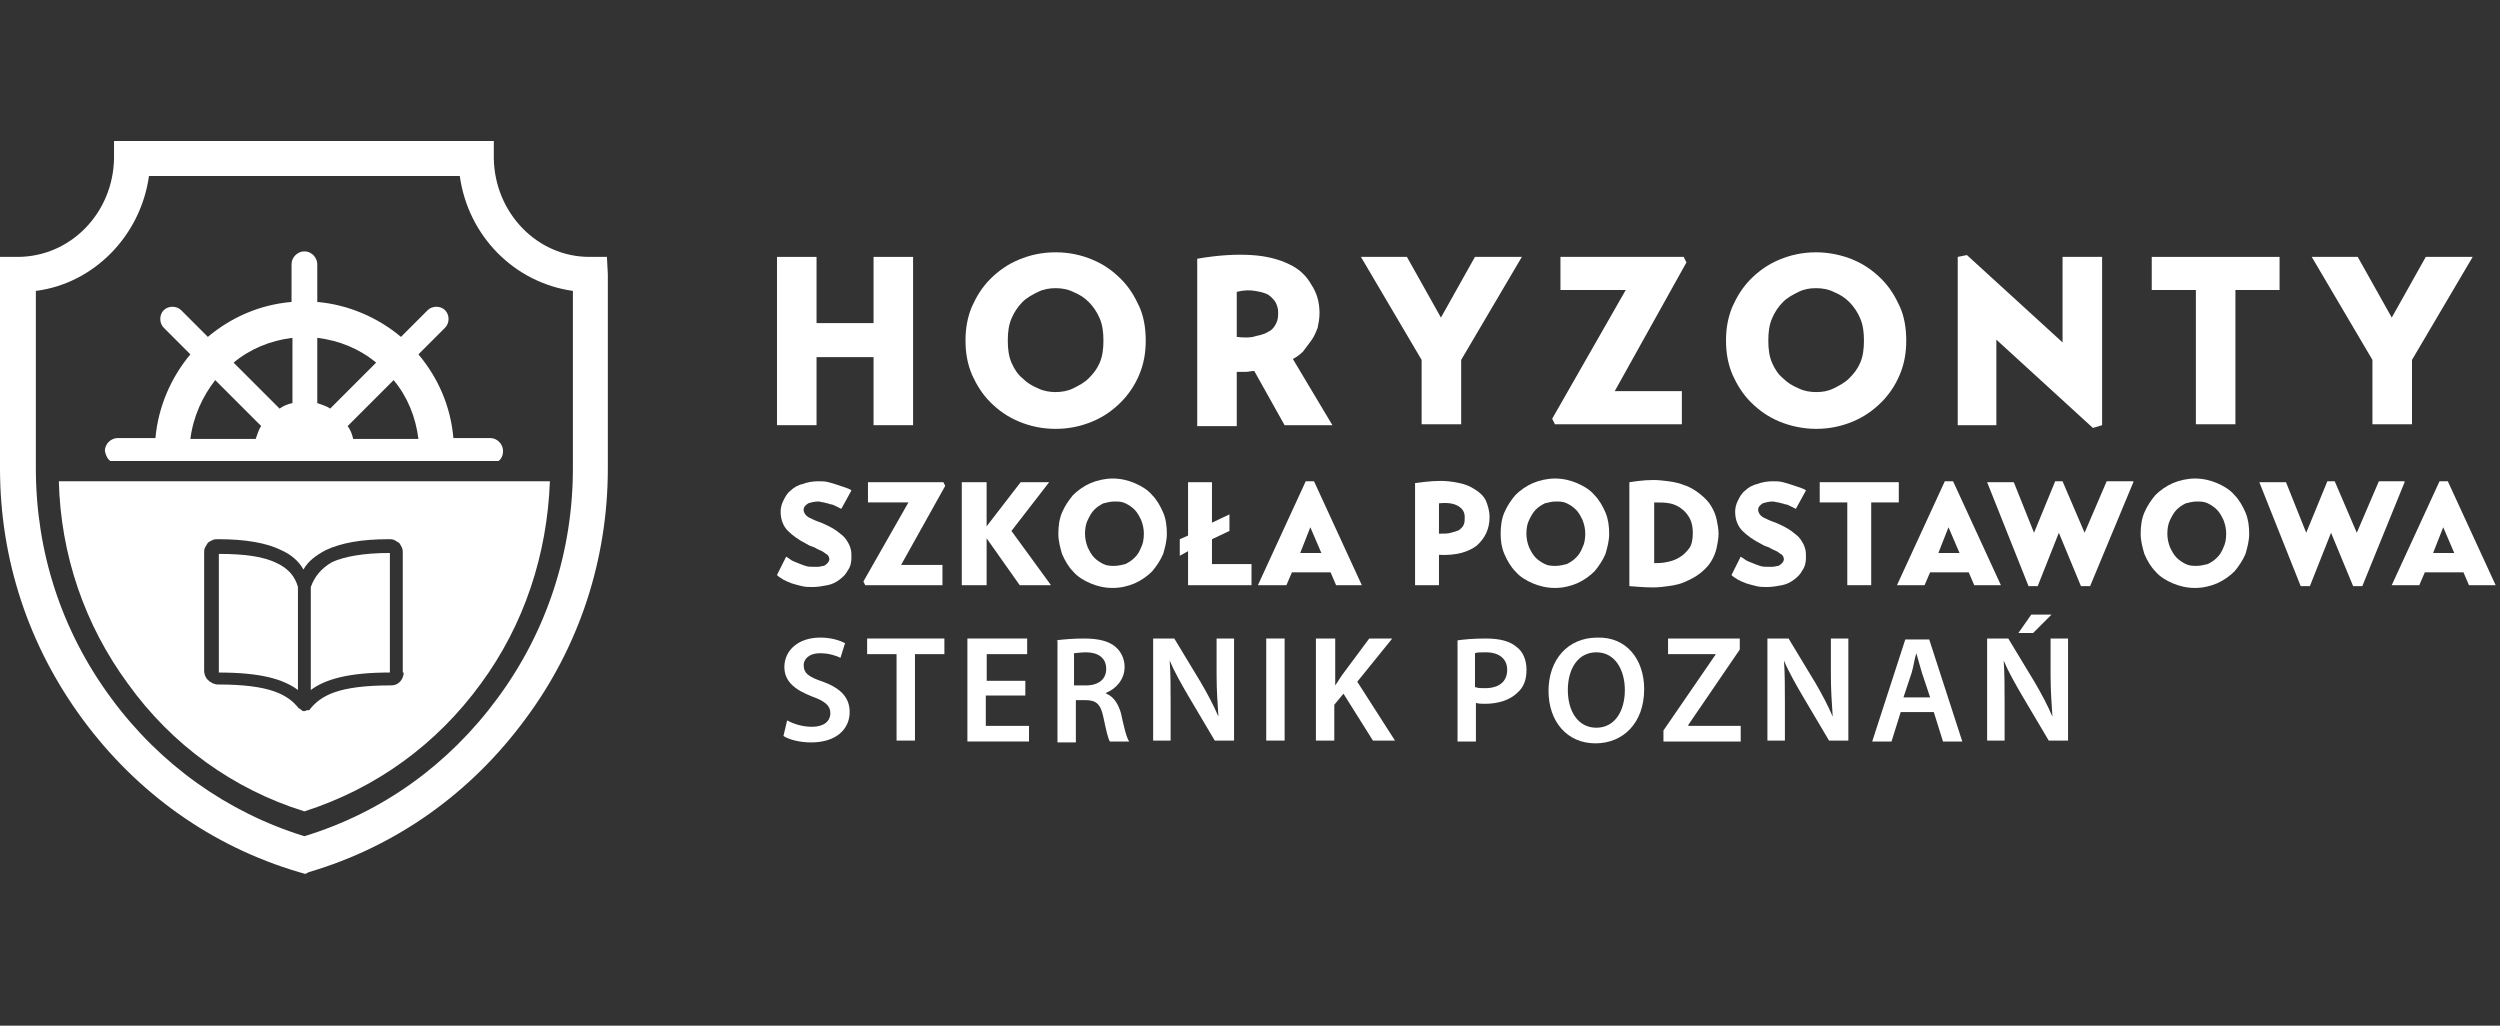
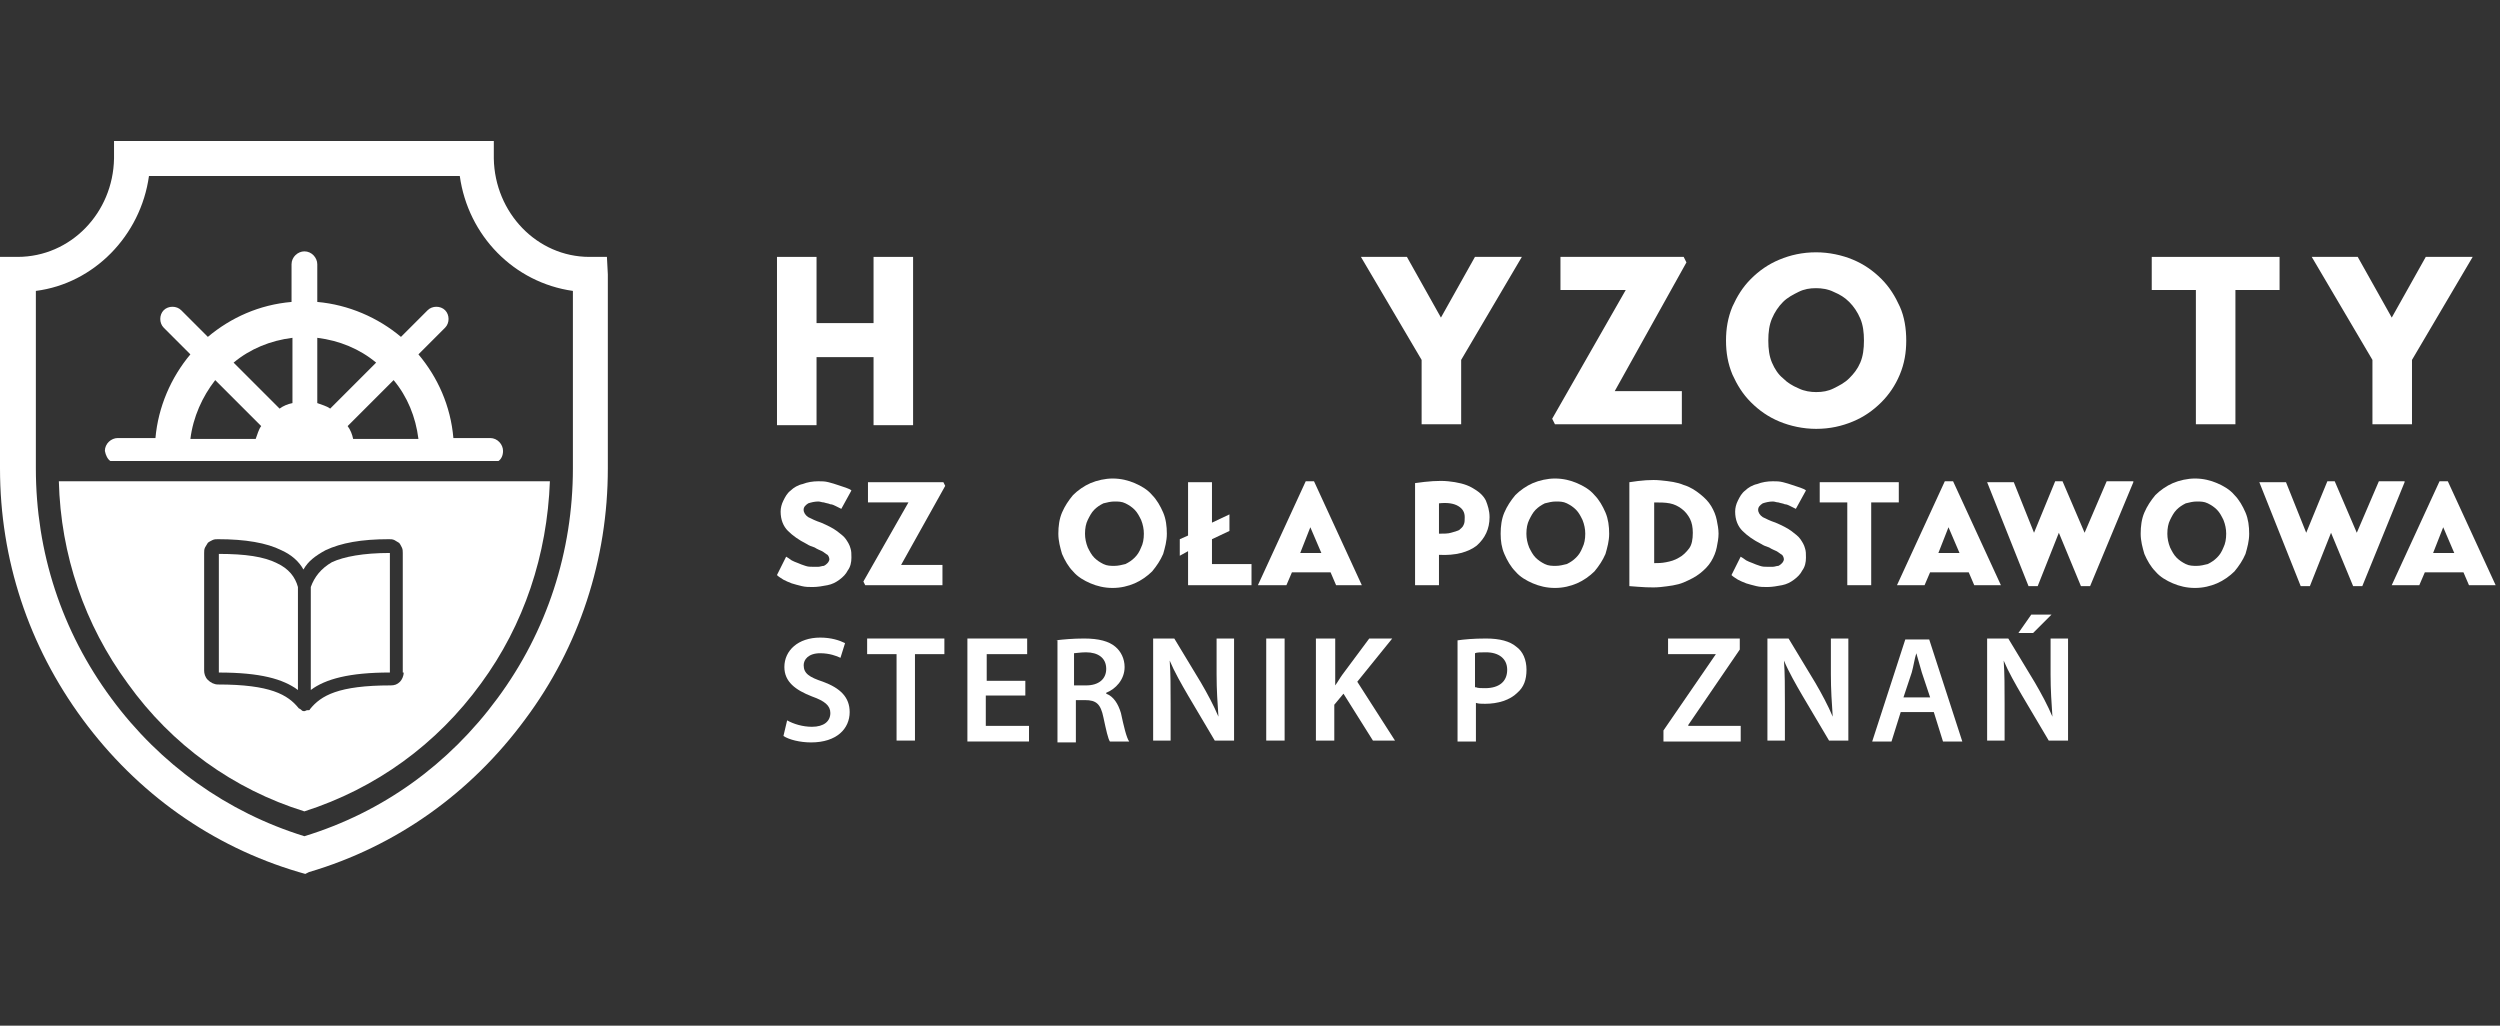
<svg xmlns="http://www.w3.org/2000/svg" width="195" height="80" viewBox="0 0 195 80" fill="none">
  <rect x="0" y="0" width="195" height="80" fill="#333333" stroke="none" />
  <path d="M68.137 27.856H63.69V33.164H60.605V20.038H63.69V25.202H68.137V20.038H71.221V33.164H68.137V27.856Z" fill="white" />
-   <path d="M75.309 26.565C75.309 25.633 75.452 24.772 75.811 23.912C76.169 23.123 76.6 22.405 77.245 21.76C77.891 21.114 78.608 20.612 79.469 20.253C80.329 19.895 81.262 19.68 82.338 19.68C83.414 19.68 84.346 19.895 85.207 20.253C86.068 20.612 86.785 21.114 87.43 21.76C88.076 22.405 88.506 23.123 88.865 23.912C89.224 24.701 89.367 25.633 89.367 26.565C89.367 27.498 89.224 28.359 88.865 29.219C88.506 30.08 88.004 30.797 87.43 31.371C86.785 32.017 86.068 32.519 85.207 32.877C84.346 33.236 83.414 33.451 82.338 33.451C81.262 33.451 80.329 33.236 79.469 32.877C78.608 32.519 77.891 32.017 77.245 31.371C76.6 30.726 76.169 30.008 75.811 29.219C75.452 28.359 75.309 27.498 75.309 26.565ZM78.608 26.565C78.608 27.211 78.68 27.785 78.895 28.287C79.11 28.789 79.397 29.219 79.756 29.506C80.114 29.865 80.473 30.08 80.975 30.295C81.405 30.51 81.907 30.582 82.338 30.582C82.768 30.582 83.27 30.51 83.701 30.295C84.131 30.08 84.561 29.865 84.92 29.506C85.279 29.148 85.566 28.789 85.781 28.287C85.996 27.785 86.068 27.211 86.068 26.565C86.068 25.92 85.996 25.346 85.781 24.844C85.566 24.342 85.279 23.912 84.92 23.553C84.561 23.194 84.203 22.979 83.701 22.764C83.27 22.549 82.768 22.477 82.338 22.477C81.907 22.477 81.405 22.549 80.975 22.764C80.545 22.979 80.114 23.194 79.756 23.553C79.397 23.912 79.11 24.342 78.895 24.844C78.68 25.346 78.608 25.92 78.608 26.565Z" fill="white" />
-   <path d="M102.922 24.414C102.922 24.844 102.851 25.203 102.779 25.561C102.636 25.92 102.492 26.279 102.277 26.566C102.062 26.852 101.847 27.139 101.631 27.426C101.416 27.642 101.129 27.857 100.842 28L103.927 33.164H100.197L97.83 28.933C97.615 28.933 97.4 29.004 97.184 29.004C96.969 29.004 96.682 29.004 96.467 29.004V33.236H93.383V20.182C95.032 19.895 96.395 19.823 97.615 19.895C98.834 19.967 99.838 20.254 100.555 20.612C101.344 20.971 101.918 21.545 102.277 22.19C102.707 22.836 102.922 23.553 102.922 24.414ZM96.467 26.279C97.041 26.35 97.615 26.35 97.973 26.207C98.404 26.135 98.762 25.992 98.978 25.848C99.264 25.705 99.408 25.49 99.551 25.203C99.695 24.916 99.695 24.629 99.695 24.342C99.695 24.055 99.623 23.84 99.48 23.553C99.336 23.338 99.121 23.123 98.906 22.979C98.619 22.836 98.332 22.764 97.902 22.692C97.471 22.621 97.041 22.621 96.467 22.764V26.279Z" fill="white" />
  <path d="M118.704 20.038L113.971 28.072V33.092H110.886V28.072L106.152 20.038H109.739L112.393 24.772L115.046 20.038H118.704Z" fill="white" />
  <path d="M131.184 33.092H121.285L121.07 32.662L126.808 22.62H121.716V20.038H131.327L131.542 20.468L125.948 30.51H131.184V33.092Z" fill="white" />
  <path d="M134.629 26.565C134.629 25.633 134.772 24.772 135.131 23.912C135.49 23.123 135.92 22.405 136.566 21.76C137.211 21.114 137.928 20.612 138.789 20.253C139.65 19.895 140.582 19.68 141.658 19.68C142.662 19.68 143.666 19.895 144.527 20.253C145.388 20.612 146.105 21.114 146.751 21.76C147.396 22.405 147.827 23.123 148.185 23.912C148.544 24.701 148.687 25.633 148.687 26.565C148.687 27.498 148.544 28.359 148.185 29.219C147.827 30.08 147.325 30.797 146.751 31.371C146.105 32.017 145.388 32.519 144.527 32.877C143.666 33.236 142.734 33.451 141.658 33.451C140.654 33.451 139.65 33.236 138.789 32.877C137.928 32.519 137.211 32.017 136.566 31.371C135.92 30.726 135.49 30.008 135.131 29.219C134.772 28.359 134.629 27.498 134.629 26.565ZM137.928 26.565C137.928 27.211 138 27.785 138.215 28.287C138.43 28.789 138.717 29.219 139.076 29.506C139.435 29.865 139.793 30.08 140.295 30.295C140.726 30.51 141.228 30.582 141.658 30.582C142.16 30.582 142.591 30.51 143.021 30.295C143.451 30.08 143.882 29.865 144.24 29.506C144.599 29.148 144.886 28.789 145.101 28.287C145.316 27.785 145.388 27.211 145.388 26.565C145.388 25.92 145.316 25.346 145.101 24.844C144.886 24.342 144.599 23.912 144.24 23.553C143.882 23.194 143.523 22.979 143.021 22.764C142.591 22.549 142.088 22.477 141.658 22.477C141.156 22.477 140.726 22.549 140.295 22.764C139.865 22.979 139.435 23.194 139.076 23.553C138.717 23.912 138.43 24.342 138.215 24.844C138 25.346 137.928 25.92 137.928 26.565Z" fill="white" />
-   <path d="M163.964 20.038V33.164L163.247 33.379L155.716 26.493V33.164H152.703V20.038L153.42 19.895L160.88 26.709V20.038H163.964Z" fill="white" />
  <path d="M177.806 22.62H174.363V33.092H171.279V22.62H167.836V20.038H177.806V22.62Z" fill="white" />
  <path d="M192.869 20.038L188.135 28.072V33.092H185.05V28.072L180.316 20.038H183.903L186.557 24.772L189.21 20.038H192.869Z" fill="white" />
  <path d="M65.622 39.691C65.479 39.619 65.335 39.547 65.192 39.476C65.049 39.404 64.905 39.332 64.762 39.332C64.618 39.261 64.475 39.261 64.26 39.189C64.116 39.189 63.973 39.117 63.829 39.117C63.542 39.117 63.255 39.189 63.04 39.261C62.825 39.404 62.682 39.547 62.682 39.763C62.682 39.978 62.825 40.193 63.04 40.336C63.327 40.48 63.614 40.623 64.044 40.767C64.546 40.982 64.977 41.197 65.264 41.412C65.551 41.627 65.838 41.843 65.981 42.058C66.124 42.273 66.268 42.488 66.34 42.775C66.411 42.99 66.411 43.206 66.411 43.492C66.411 43.851 66.34 44.21 66.124 44.496C65.981 44.783 65.766 44.999 65.479 45.214C65.192 45.429 64.905 45.572 64.546 45.644C64.188 45.716 63.758 45.788 63.399 45.788C63.112 45.788 62.825 45.788 62.538 45.716C62.251 45.644 61.964 45.572 61.749 45.501C61.534 45.429 61.247 45.285 61.104 45.214C60.889 45.07 60.745 44.999 60.602 44.855L61.319 43.421C61.462 43.492 61.534 43.564 61.749 43.708C61.893 43.779 62.036 43.851 62.251 43.923C62.395 43.994 62.61 44.066 62.825 44.138C63.04 44.21 63.184 44.21 63.399 44.21C63.542 44.21 63.686 44.21 63.829 44.21C63.973 44.21 64.116 44.138 64.26 44.138C64.403 44.066 64.475 43.994 64.546 43.923C64.618 43.851 64.69 43.708 64.69 43.636C64.69 43.492 64.618 43.349 64.546 43.277C64.403 43.206 64.26 43.062 64.116 42.99C63.973 42.919 63.758 42.847 63.542 42.703C63.327 42.632 63.112 42.56 62.897 42.416C62.323 42.13 61.821 41.771 61.462 41.412C61.104 41.054 60.889 40.552 60.889 39.906C60.889 39.619 60.96 39.332 61.104 39.045C61.247 38.758 61.391 38.471 61.678 38.256C61.893 38.041 62.251 37.826 62.61 37.754C62.968 37.611 63.399 37.539 63.829 37.539C64.116 37.539 64.331 37.539 64.618 37.611C64.905 37.682 65.12 37.754 65.335 37.826C65.551 37.898 65.766 37.969 65.981 38.041C66.196 38.113 66.34 38.185 66.411 38.256L65.622 39.691Z" fill="white" />
  <path d="M73.584 45.645H67.487L67.344 45.358L70.858 39.189H67.702V37.611H73.584L73.727 37.898L70.284 44.067H73.512V45.645H73.584Z" fill="white" />
-   <path d="M75.019 37.611H76.956V41.054L79.61 37.611H81.834L78.893 41.413L81.977 45.645H79.538L76.956 41.987V45.645H75.019V37.611Z" fill="white" />
  <path d="M82.551 41.628C82.551 41.054 82.623 40.48 82.838 39.978C83.053 39.476 83.34 39.046 83.698 38.615C84.057 38.257 84.559 37.898 85.061 37.683C85.563 37.468 86.209 37.324 86.783 37.324C87.428 37.324 88.002 37.468 88.504 37.683C89.006 37.898 89.508 38.185 89.867 38.615C90.225 38.974 90.512 39.476 90.728 39.978C90.943 40.48 91.014 41.054 91.014 41.628C91.014 42.202 90.871 42.704 90.728 43.206C90.512 43.708 90.225 44.138 89.867 44.569C89.508 44.927 89.006 45.286 88.504 45.501C88.002 45.716 87.428 45.86 86.783 45.86C86.137 45.86 85.563 45.716 85.061 45.501C84.559 45.286 84.057 44.999 83.698 44.569C83.34 44.21 83.053 43.708 82.838 43.206C82.694 42.704 82.551 42.202 82.551 41.628ZM84.631 41.628C84.631 41.986 84.703 42.345 84.846 42.704C84.99 42.991 85.133 43.278 85.348 43.493C85.563 43.708 85.778 43.851 86.065 43.995C86.352 44.138 86.639 44.138 86.926 44.138C87.213 44.138 87.5 44.066 87.787 43.995C88.074 43.851 88.289 43.708 88.504 43.493C88.719 43.278 88.863 43.062 89.006 42.704C89.15 42.417 89.221 42.058 89.221 41.628C89.221 41.269 89.15 40.91 89.006 40.552C88.863 40.265 88.719 39.978 88.504 39.763C88.289 39.548 88.074 39.404 87.787 39.261C87.5 39.117 87.213 39.117 86.926 39.117C86.639 39.117 86.352 39.189 86.065 39.261C85.778 39.404 85.563 39.548 85.348 39.763C85.133 39.978 84.99 40.265 84.846 40.552C84.703 40.839 84.631 41.197 84.631 41.628Z" fill="white" />
  <path d="M98.117 45.644L101.847 37.539H102.493L106.222 45.644H104.214L103.784 44.64H100.771L100.341 45.644H98.117ZM101.417 43.134H103.066L102.206 41.125L101.417 43.134Z" fill="white" />
  <path d="M116.185 40.336C116.185 41.269 115.826 41.986 115.181 42.56C114.535 43.062 113.531 43.349 112.24 43.277V45.644H110.375V37.682C111.379 37.539 112.24 37.467 112.957 37.539C113.674 37.611 114.32 37.754 114.822 38.041C115.324 38.328 115.683 38.615 115.898 39.045C116.041 39.404 116.185 39.834 116.185 40.336ZM112.24 41.627C112.599 41.627 112.957 41.627 113.172 41.556C113.459 41.484 113.674 41.412 113.818 41.34C113.961 41.197 114.105 41.125 114.176 40.91C114.248 40.767 114.248 40.551 114.248 40.336C114.248 39.978 114.105 39.691 113.746 39.475C113.388 39.26 112.885 39.189 112.24 39.26V41.627Z" fill="white" />
  <path d="M117.051 41.628C117.051 41.054 117.123 40.48 117.338 39.978C117.553 39.476 117.84 39.046 118.198 38.615C118.557 38.257 119.059 37.898 119.561 37.683C120.063 37.468 120.709 37.324 121.283 37.324C121.928 37.324 122.502 37.468 123.004 37.683C123.506 37.898 124.008 38.185 124.367 38.615C124.726 38.974 125.012 39.476 125.228 39.978C125.443 40.48 125.515 41.054 125.515 41.628C125.515 42.202 125.371 42.704 125.228 43.206C125.012 43.708 124.726 44.138 124.367 44.569C124.008 44.927 123.506 45.286 123.004 45.501C122.502 45.716 121.928 45.86 121.283 45.86C120.637 45.86 120.063 45.716 119.561 45.501C119.059 45.286 118.557 44.999 118.198 44.569C117.84 44.21 117.553 43.708 117.338 43.206C117.123 42.704 117.051 42.202 117.051 41.628ZM119.059 41.628C119.059 41.986 119.131 42.345 119.274 42.704C119.418 42.991 119.561 43.278 119.776 43.493C119.992 43.708 120.207 43.851 120.494 43.995C120.781 44.138 121.067 44.138 121.354 44.138C121.641 44.138 121.928 44.066 122.215 43.995C122.502 43.851 122.717 43.708 122.932 43.493C123.148 43.278 123.291 43.062 123.434 42.704C123.578 42.417 123.65 42.058 123.65 41.628C123.65 41.269 123.578 40.91 123.434 40.552C123.291 40.265 123.148 39.978 122.932 39.763C122.717 39.548 122.502 39.404 122.215 39.261C121.928 39.117 121.641 39.117 121.354 39.117C121.067 39.117 120.781 39.189 120.494 39.261C120.207 39.404 119.992 39.548 119.776 39.763C119.561 39.978 119.418 40.265 119.274 40.552C119.131 40.839 119.059 41.197 119.059 41.628Z" fill="white" />
  <path d="M127.09 37.612C128.022 37.469 128.811 37.397 129.529 37.469C130.246 37.54 130.82 37.612 131.322 37.827C131.824 37.971 132.254 38.258 132.613 38.544C132.971 38.831 133.258 39.118 133.474 39.477C133.689 39.836 133.832 40.194 133.904 40.553C133.976 40.911 134.047 41.27 134.047 41.629C134.047 41.987 133.976 42.346 133.904 42.705C133.832 43.063 133.689 43.422 133.474 43.781C133.258 44.139 132.971 44.426 132.613 44.713C132.254 45 131.824 45.215 131.322 45.43C130.82 45.645 130.174 45.717 129.529 45.789C128.811 45.861 128.022 45.789 127.09 45.717V37.612ZM129.026 43.924C129.313 43.924 129.6 43.924 129.959 43.852C130.318 43.781 130.604 43.709 130.963 43.494C131.25 43.35 131.537 43.063 131.752 42.776C131.967 42.489 132.039 42.059 132.039 41.557C132.039 41.127 131.967 40.768 131.824 40.481C131.68 40.194 131.465 39.907 131.178 39.692C130.891 39.477 130.604 39.334 130.246 39.262C129.887 39.19 129.457 39.19 129.026 39.19V43.924Z" fill="white" />
  <path d="M140.076 39.691C139.932 39.619 139.789 39.547 139.645 39.476C139.502 39.404 139.358 39.332 139.215 39.332C139.071 39.261 138.928 39.261 138.713 39.189C138.569 39.189 138.426 39.117 138.282 39.117C137.995 39.117 137.709 39.189 137.493 39.261C137.278 39.404 137.135 39.547 137.135 39.763C137.135 39.978 137.278 40.193 137.493 40.336C137.78 40.48 138.067 40.623 138.498 40.767C139 40.982 139.43 41.197 139.717 41.412C140.004 41.627 140.291 41.843 140.434 42.058C140.578 42.273 140.721 42.488 140.793 42.775C140.865 42.99 140.865 43.206 140.865 43.492C140.865 43.851 140.793 44.21 140.578 44.496C140.434 44.783 140.219 44.999 139.932 45.214C139.645 45.429 139.358 45.572 139 45.644C138.641 45.716 138.211 45.788 137.852 45.788C137.565 45.788 137.278 45.788 136.991 45.716C136.704 45.644 136.417 45.572 136.202 45.501C135.987 45.429 135.7 45.285 135.557 45.214C135.342 45.07 135.198 44.999 135.055 44.855L135.772 43.421C135.915 43.492 135.987 43.564 136.202 43.708C136.346 43.779 136.489 43.851 136.704 43.923C136.848 43.994 137.063 44.066 137.278 44.138C137.493 44.21 137.637 44.21 137.852 44.21C137.995 44.21 138.139 44.21 138.282 44.21C138.426 44.21 138.569 44.138 138.713 44.138C138.856 44.066 138.928 43.994 139 43.923C139.071 43.851 139.143 43.708 139.143 43.636C139.143 43.492 139.071 43.349 139 43.277C138.856 43.206 138.713 43.062 138.569 42.99C138.426 42.919 138.211 42.847 137.995 42.703C137.78 42.632 137.565 42.56 137.35 42.416C136.776 42.13 136.274 41.771 135.915 41.412C135.557 41.054 135.342 40.552 135.342 39.906C135.342 39.619 135.413 39.332 135.557 39.045C135.7 38.758 135.844 38.471 136.131 38.256C136.346 38.041 136.704 37.826 137.063 37.754C137.422 37.611 137.852 37.539 138.282 37.539C138.569 37.539 138.784 37.539 139.071 37.611C139.358 37.682 139.573 37.754 139.789 37.826C140.004 37.898 140.219 37.969 140.434 38.041C140.649 38.113 140.793 38.185 140.865 38.256L140.076 39.691Z" fill="white" />
  <path d="M148.106 39.189H145.954V45.645H144.089V39.189H141.938V37.611H148.106V39.189Z" fill="white" />
  <path d="M147.965 45.644L151.695 37.539H152.34L156.07 45.644H153.99L153.56 44.64H150.547L150.117 45.644H147.965ZM151.193 43.134H152.842L151.982 41.125L151.193 43.134Z" fill="white" />
  <path d="M166.401 37.611L163.029 45.716H162.312L160.591 41.556L158.941 45.716H158.224L154.996 37.611H157.076L158.654 41.556L160.304 37.539H160.878L162.599 41.556L164.321 37.539H166.401V37.611Z" fill="white" />
  <path d="M166.973 41.628C166.973 41.054 167.044 40.48 167.26 39.978C167.475 39.476 167.762 39.046 168.12 38.615C168.479 38.257 168.981 37.898 169.483 37.683C169.985 37.468 170.631 37.324 171.205 37.324C171.85 37.324 172.424 37.468 172.926 37.683C173.428 37.898 173.93 38.185 174.289 38.615C174.647 38.974 174.934 39.476 175.149 39.978C175.365 40.48 175.436 41.054 175.436 41.628C175.436 42.202 175.293 42.704 175.149 43.206C174.934 43.708 174.647 44.138 174.289 44.569C173.93 44.927 173.428 45.286 172.926 45.501C172.424 45.716 171.85 45.86 171.205 45.86C170.559 45.86 169.985 45.716 169.483 45.501C168.981 45.286 168.479 44.999 168.12 44.569C167.762 44.21 167.475 43.708 167.26 43.206C167.116 42.704 166.973 42.202 166.973 41.628ZM169.053 41.628C169.053 41.986 169.124 42.345 169.268 42.704C169.411 42.991 169.555 43.278 169.77 43.493C169.985 43.708 170.2 43.851 170.487 43.995C170.774 44.138 171.061 44.138 171.348 44.138C171.635 44.138 171.922 44.066 172.209 43.995C172.496 43.851 172.711 43.708 172.926 43.493C173.141 43.278 173.285 43.062 173.428 42.704C173.571 42.417 173.643 42.058 173.643 41.628C173.643 41.269 173.571 40.91 173.428 40.552C173.285 40.265 173.141 39.978 172.926 39.763C172.711 39.548 172.496 39.404 172.209 39.261C171.922 39.117 171.635 39.117 171.348 39.117C171.061 39.117 170.774 39.189 170.487 39.261C170.2 39.404 169.985 39.548 169.77 39.763C169.555 39.978 169.411 40.265 169.268 40.552C169.124 40.839 169.053 41.197 169.053 41.628Z" fill="white" />
  <path d="M187.559 37.611L184.26 45.716H183.543L181.821 41.556L180.172 45.716H179.454L176.227 37.611H178.307L179.885 41.556L181.534 37.539H182.108L183.83 41.556L185.551 37.539H187.559V37.611Z" fill="white" />
  <path d="M186.555 45.644L190.284 37.539H190.93L194.66 45.644H192.58L192.149 44.64H189.137L188.706 45.644H186.555ZM189.782 43.134H191.432L190.571 41.125L189.782 43.134Z" fill="white" />
  <path d="M94.534 43.995V42.058L95.897 41.413V40.122L94.534 40.767V37.611H92.669V41.772L92.023 42.058V43.349L92.669 42.991V45.645H97.618V43.995H94.534Z" fill="white" />
  <path d="M61.396 56.188C61.898 56.475 62.616 56.69 63.333 56.69C64.265 56.69 64.767 56.26 64.767 55.614C64.767 55.04 64.337 54.681 63.333 54.323C62.042 53.821 61.181 53.175 61.181 52.028C61.181 50.737 62.257 49.732 63.978 49.732C64.839 49.732 65.485 49.948 65.915 50.163L65.556 51.31C65.269 51.167 64.696 50.952 63.978 50.952C63.046 50.952 62.687 51.454 62.687 51.884C62.687 52.53 63.118 52.817 64.194 53.175C65.556 53.677 66.274 54.395 66.274 55.542C66.274 56.833 65.269 57.909 63.261 57.909C62.401 57.909 61.54 57.694 61.109 57.407L61.396 56.188Z" fill="white" />
  <path d="M69.932 51.023H67.637V49.804H73.662V51.023H71.367V57.765H69.932V51.023Z" fill="white" />
  <path d="M79.904 54.251H76.892V56.618H80.263V57.837H75.457V49.804H80.119V51.023H76.963V53.103H79.976V54.251H79.904Z" fill="white" />
  <path d="M82.34 49.947C82.914 49.875 83.703 49.804 84.563 49.804C85.711 49.804 86.5 50.019 87.002 50.449C87.432 50.808 87.719 51.382 87.719 52.027C87.719 53.031 87.002 53.749 86.285 54.036V54.107C86.859 54.322 87.217 54.896 87.432 55.614C87.648 56.618 87.863 57.55 88.078 57.837H86.572C86.428 57.622 86.285 56.976 86.07 55.972C85.854 54.896 85.496 54.609 84.635 54.609H83.918V57.909H82.483V49.947H82.34ZM83.846 53.462H84.707C85.711 53.462 86.285 52.96 86.285 52.171C86.285 51.31 85.639 50.88 84.707 50.88C84.276 50.88 83.918 50.951 83.774 50.951V53.462H83.846Z" fill="white" />
  <path d="M89.945 57.765V49.804H91.595L93.675 53.247C94.177 54.107 94.679 55.04 95.038 55.901C94.966 54.825 94.894 53.82 94.894 52.601V49.804H96.257V57.765H94.751L92.671 54.251C92.169 53.39 91.595 52.386 91.236 51.525C91.308 52.529 91.308 53.605 91.308 54.896V57.765H89.945Z" fill="white" />
  <path d="M100.2 49.804V57.765H98.766V49.804H100.2Z" fill="white" />
  <path d="M102.712 49.804H104.147V53.462C104.362 53.175 104.506 52.888 104.721 52.601L106.801 49.804H108.594L105.868 53.175L108.809 57.765H107.088L104.792 54.107L104.075 54.968V57.765H102.641V49.804H102.712Z" fill="white" />
  <path d="M113.688 49.947C114.19 49.875 114.907 49.804 115.911 49.804C116.987 49.804 117.776 50.019 118.278 50.449C118.78 50.808 119.067 51.453 119.067 52.242C119.067 53.031 118.852 53.605 118.35 54.036C117.776 54.609 116.843 54.896 115.839 54.896C115.552 54.896 115.337 54.896 115.122 54.825V57.837H113.688V49.947ZM115.122 53.605C115.265 53.677 115.552 53.677 115.839 53.677C116.915 53.677 117.561 53.175 117.561 52.242C117.561 51.382 116.915 50.88 115.911 50.88C115.481 50.88 115.194 50.88 115.05 50.951V53.605H115.122Z" fill="white" />
-   <path d="M128.245 53.749C128.245 56.403 126.595 57.981 124.443 57.981C122.22 57.981 120.785 56.26 120.785 53.893C120.785 51.454 122.291 49.733 124.587 49.733C126.882 49.661 128.245 51.454 128.245 53.749ZM122.291 53.821C122.291 55.471 123.08 56.762 124.515 56.762C125.949 56.762 126.738 55.471 126.738 53.821C126.738 52.315 126.021 50.88 124.515 50.88C123.08 50.88 122.291 52.171 122.291 53.821Z" fill="white" />
  <path d="M129.75 56.976L133.838 51.023H130.109V49.804H135.703V50.664L131.687 56.546V56.618H135.775V57.837H129.75V56.976Z" fill="white" />
  <path d="M137.859 57.765V49.804H139.509L141.589 53.247C142.091 54.107 142.593 55.04 142.952 55.901C142.88 54.825 142.809 53.82 142.809 52.601V49.804H144.171V57.765H142.665L140.585 54.251C140.083 53.39 139.509 52.386 139.15 51.525C139.222 52.529 139.222 53.605 139.222 54.896V57.765H137.859Z" fill="white" />
  <path d="M148.255 55.543L147.537 57.839H146.031L148.613 49.877H150.478L153.06 57.839H151.554L150.837 55.543H148.255ZM150.55 54.396L149.904 52.459C149.761 51.957 149.618 51.455 149.474 50.953C149.331 51.383 149.259 51.957 149.115 52.459L148.47 54.396H150.55Z" fill="white" />
  <path d="M154.996 57.766V49.804H156.646L158.726 53.247C159.228 54.108 159.73 55.04 160.089 55.901C160.017 54.825 159.945 53.821 159.945 52.602V49.804H161.308V57.766H159.802L157.722 54.251C157.22 53.391 156.646 52.386 156.287 51.526C156.359 52.53 156.359 53.606 156.359 54.897V57.766H154.996ZM160.017 47.94L158.582 49.374H157.435L158.439 47.94H160.017Z" fill="white" />
  <path d="M23.813 68.166L23.311 68.023C16.497 66.014 10.687 61.854 6.455 56.116C2.224 50.378 0 43.636 0 36.535V20.038H1.363C5.523 20.038 8.822 16.595 8.894 12.363V11H38.517V12.363C38.589 16.595 41.888 20.038 45.977 20.038H47.34L47.411 21.4V36.535C47.411 43.636 45.188 50.45 40.956 56.116C36.724 61.854 30.914 66.014 24.1 68.023L23.813 68.166ZM2.797 22.691V36.535C2.797 43.062 4.806 49.23 8.679 54.466C12.48 59.631 17.716 63.36 23.741 65.225C29.838 63.36 35.002 59.631 38.804 54.466C42.677 49.23 44.686 42.99 44.686 36.535V22.691C40.095 22.046 36.509 18.388 35.863 13.726H11.62C10.974 18.388 7.316 22.118 2.797 22.691Z" fill="white" />
  <path d="M21.589 43.922C20.585 43.42 19.15 43.205 17.07 43.205V52.386V52.458C20.298 52.458 22.091 52.96 23.239 53.821V45.787C23.024 44.998 22.521 44.353 21.589 43.922Z" fill="white" />
  <path d="M24.242 45.786V53.819C25.39 52.958 27.255 52.456 30.411 52.456V43.132C28.331 43.132 26.824 43.419 25.892 43.849C25.031 44.351 24.529 44.997 24.242 45.786Z" fill="white" />
  <path d="M4.59 37.538C4.733 43.276 6.598 48.727 9.969 53.318C13.412 58.124 18.218 61.566 23.741 63.288C29.335 61.495 34.069 58.052 37.512 53.318C40.883 48.727 42.677 43.276 42.892 37.538H4.59ZM31.487 52.457C31.487 52.744 31.344 53.031 31.2 53.175C30.985 53.39 30.77 53.461 30.483 53.461C26.395 53.461 25.032 54.25 24.171 55.326C24.171 55.398 24.099 55.398 24.028 55.398C24.028 55.398 24.028 55.398 23.956 55.398C23.884 55.398 23.812 55.47 23.741 55.47C23.669 55.47 23.597 55.47 23.526 55.398C23.526 55.398 23.526 55.398 23.454 55.326C23.382 55.326 23.382 55.255 23.311 55.255C22.45 54.179 21.087 53.39 16.998 53.39C16.712 53.39 16.425 53.246 16.209 53.031C15.994 52.816 15.923 52.529 15.923 52.314V43.133C15.923 42.989 15.923 42.846 15.994 42.702C16.066 42.559 16.138 42.487 16.209 42.344C16.281 42.272 16.425 42.2 16.568 42.129C16.712 42.057 16.855 42.057 16.998 42.057C19.15 42.057 20.8 42.344 21.948 42.918C22.737 43.276 23.311 43.778 23.669 44.424C24.028 43.778 24.602 43.348 25.39 42.918C26.61 42.344 28.188 42.057 30.34 42.057C30.483 42.057 30.627 42.057 30.77 42.129C30.913 42.2 30.985 42.272 31.129 42.344C31.2 42.416 31.272 42.559 31.344 42.702C31.416 42.846 31.416 42.989 31.416 43.133V52.457H31.487Z" fill="white" />
  <path d="M8.61 35.96H38.879C39.094 35.817 39.237 35.53 39.237 35.171C39.237 34.669 38.807 34.167 38.233 34.167H35.364C35.149 31.657 34.145 29.433 32.638 27.64L34.718 25.56C35.077 25.201 35.077 24.556 34.718 24.197C34.36 23.838 33.714 23.838 33.356 24.197L31.276 26.277C29.483 24.771 27.187 23.767 24.748 23.551V20.611C24.748 20.108 24.318 19.606 23.744 19.606C23.242 19.606 22.74 20.037 22.74 20.611V23.551C20.23 23.767 18.006 24.771 16.213 26.277L14.133 24.197C13.774 23.838 13.129 23.838 12.77 24.197C12.412 24.556 12.412 25.201 12.77 25.56L14.85 27.64C13.344 29.433 12.34 31.728 12.125 34.167H9.184C8.682 34.167 8.18 34.597 8.18 35.171C8.251 35.53 8.395 35.817 8.61 35.96ZM32.638 34.239H27.546C27.474 33.88 27.331 33.521 27.116 33.234L30.702 29.648C31.778 30.939 32.423 32.517 32.638 34.239ZM24.748 26.349C26.47 26.564 28.048 27.209 29.339 28.285L25.753 31.872C25.466 31.657 25.107 31.585 24.748 31.441V26.349ZM22.812 26.349V31.441C22.453 31.513 22.095 31.657 21.808 31.872L18.221 28.285C19.512 27.209 21.09 26.564 22.812 26.349ZM16.787 29.648L20.373 33.234C20.158 33.521 20.086 33.88 19.943 34.239H14.85C15.065 32.517 15.783 30.939 16.787 29.648Z" fill="white" />
</svg>